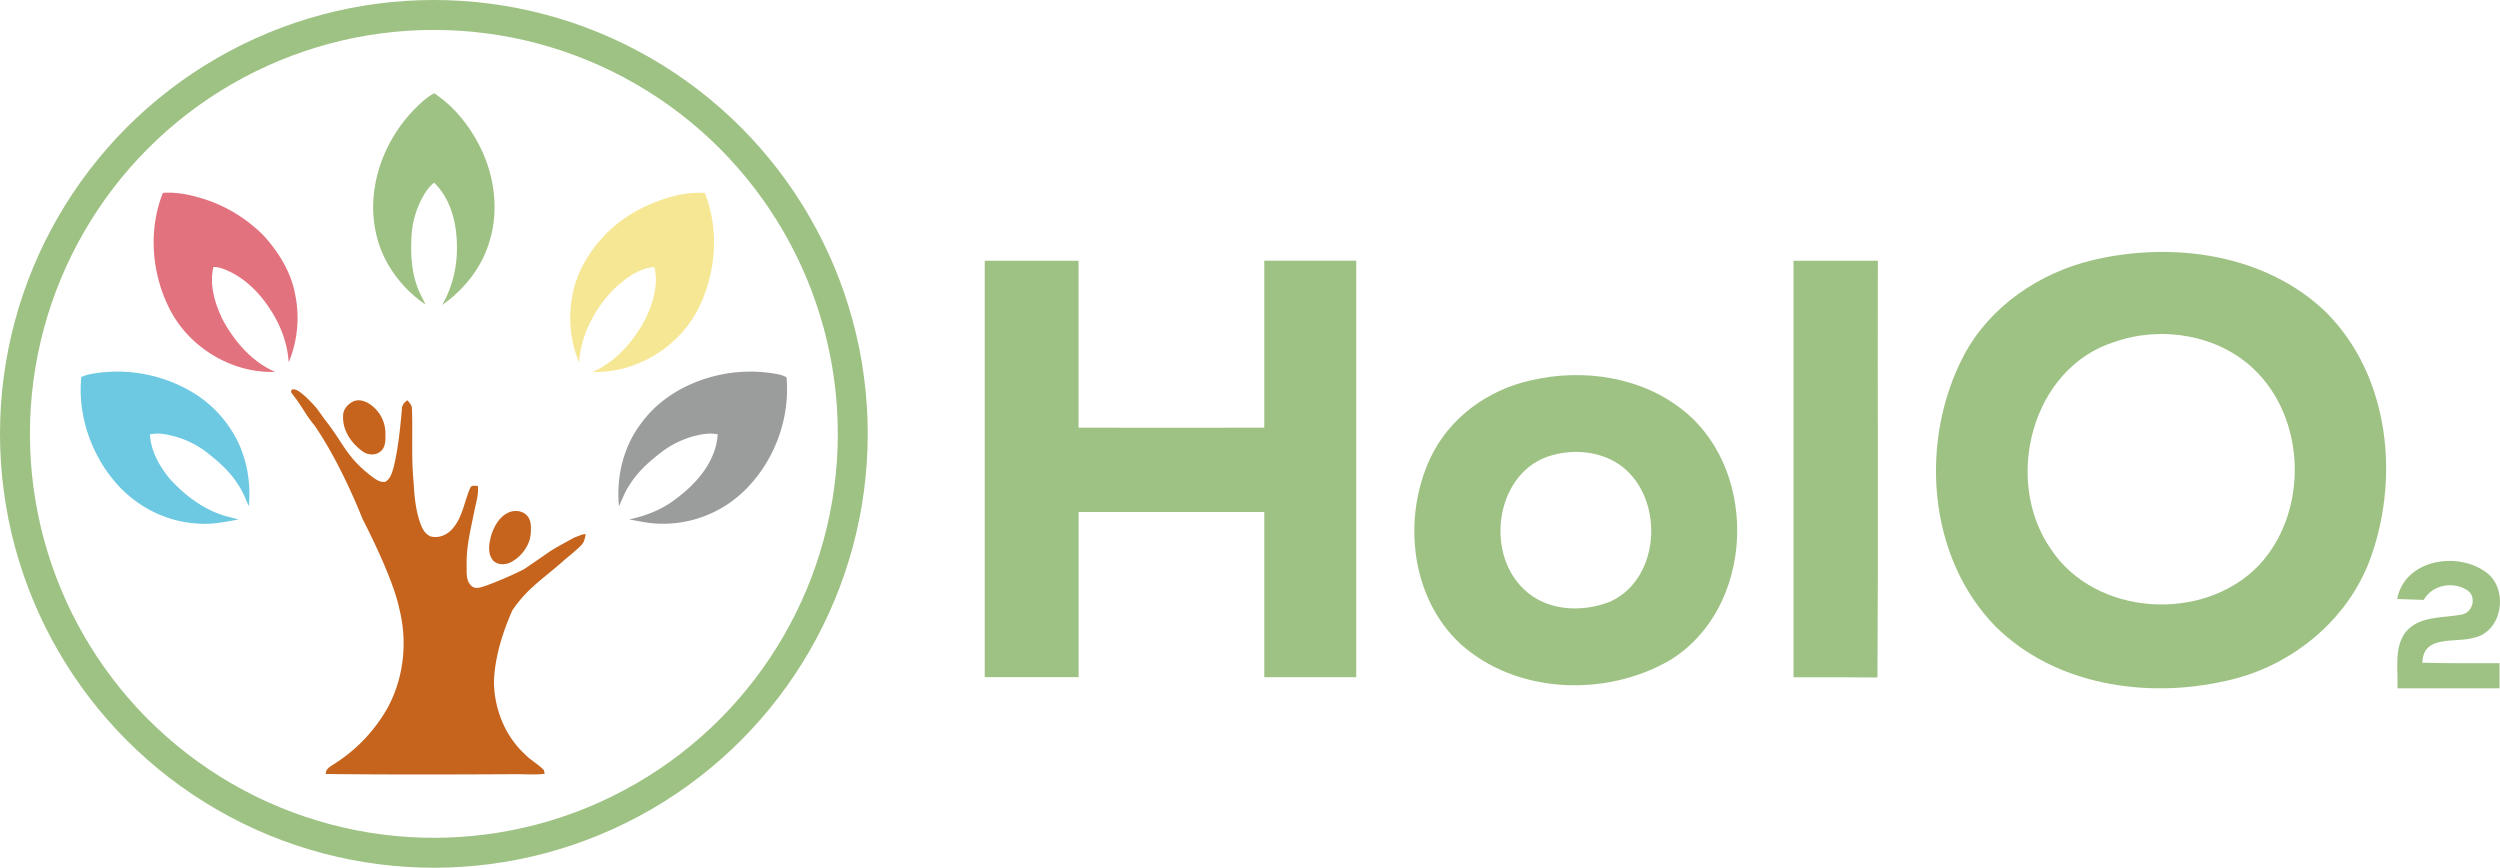
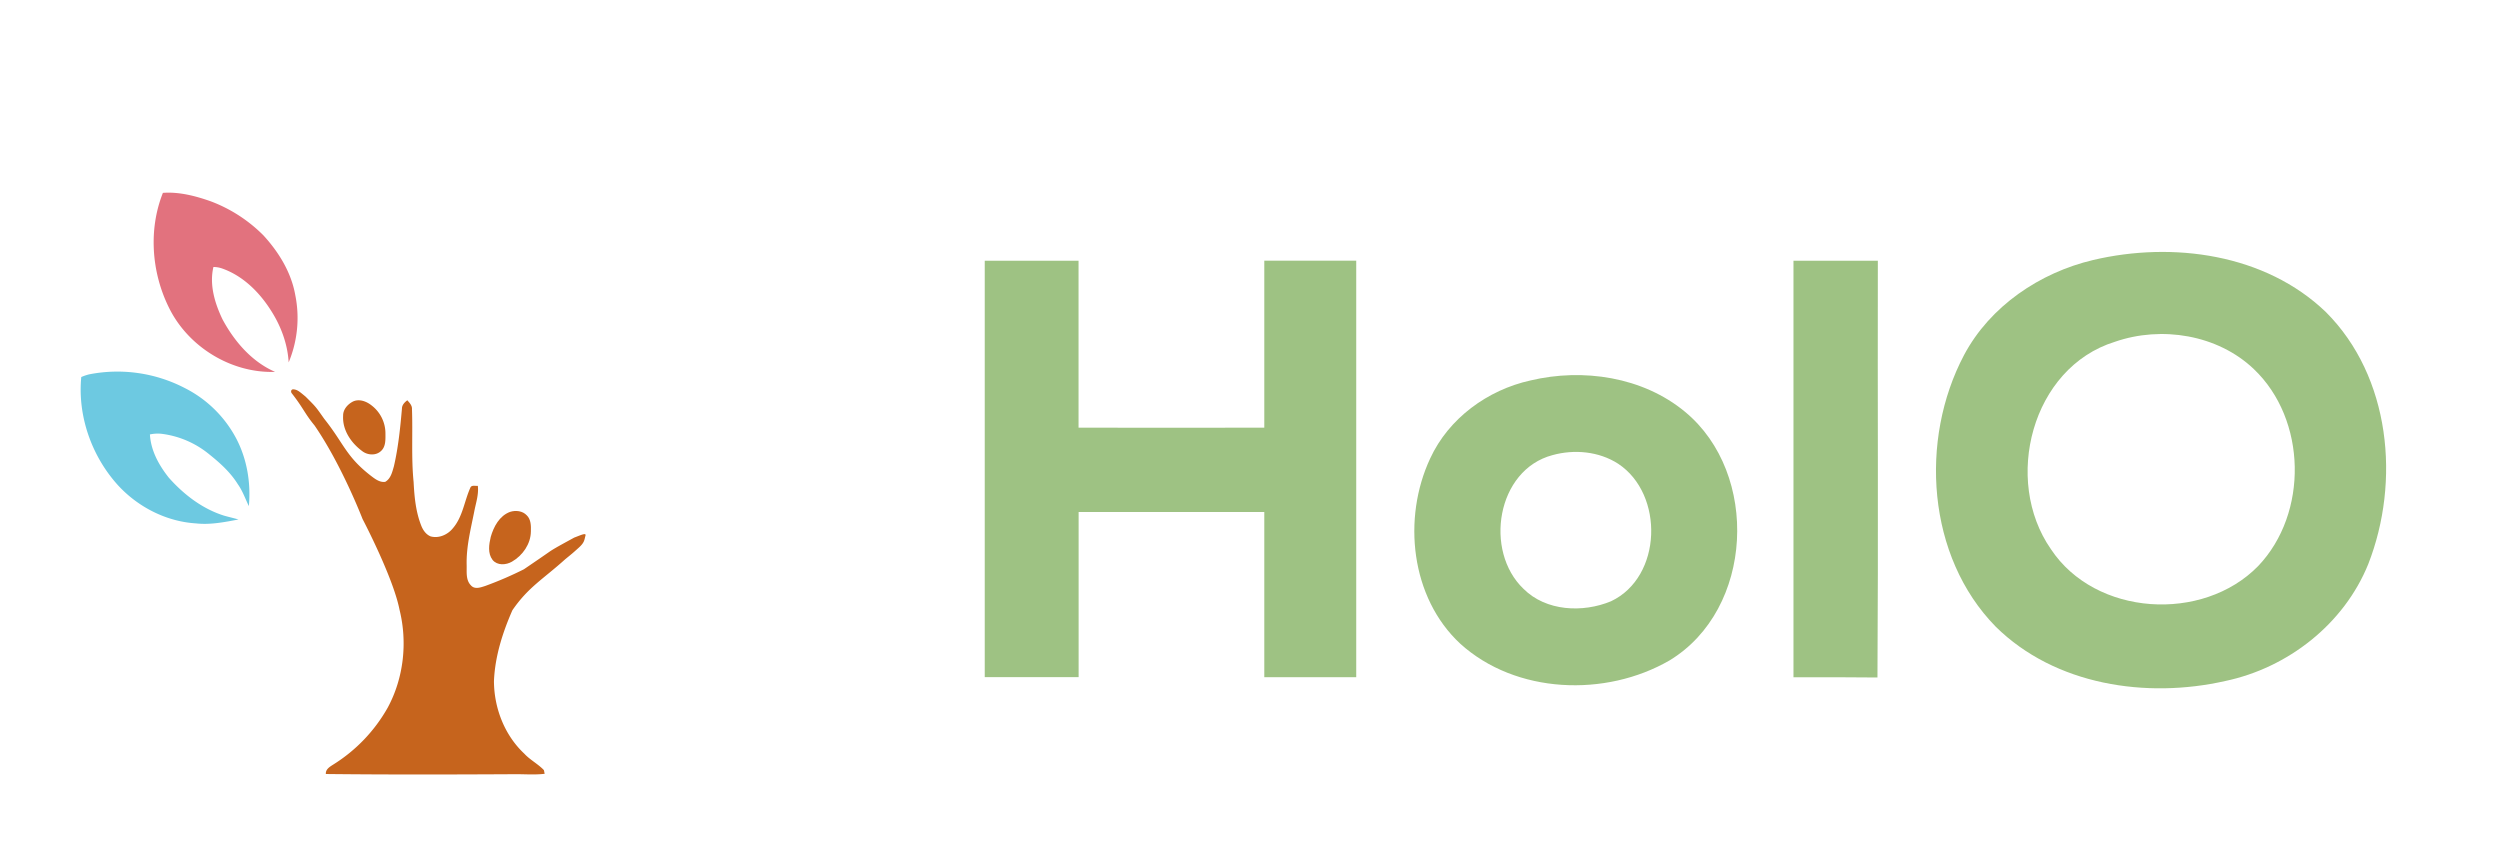
<svg xmlns="http://www.w3.org/2000/svg" viewBox="0 0 1657.13 575.18">
  <title>logo</title>
  <path d="M1390.16,175.78c52.68-12.39,114-4.13,154.22,34.52,42.88,42.83,49.5,112.23,28.11,167-16.07,39.75-53.18,68.8-94.82,77.56-52.23,11.84-112.83,2.79-152.13-36-45.62-46.51-50.74-123.82-21-180.08C1321.81,206.33,1354.79,184.14,1390.16,175.78ZM1404.54,230c-55.32,17.16-74.27,91.78-42.43,137.45,29.45,44.52,100.69,48.8,137.4,11.19,33.33-35,32.24-97.11-2.89-130.54C1472.64,225.23,1435.38,219.31,1404.54,230Z" fill="#9ec283" transform="translate(-2.66 -3.45)" />
  <path d="M655.4,176.28h62.18V286.92q61.49,0.15,123.12,0,0-55.37,0-110.69h60.94v276.1H840.7c0-36.51,0-73,0-109.49q-61.56.07-123.07,0-0.07,54.7,0,109.44H655.4V176.28Z" fill="#9ec283" transform="translate(-2.66 -3.45)" />
  <path d="M1191.47,176.28h55.92c-0.2,92.08.35,184.16-.25,276.25-18.61-.2-37.16-0.2-55.67-0.15Q1191.39,314.33,1191.47,176.28Z" fill="#9ec283" transform="translate(-2.66 -3.45)" />
  <path d="M1017.16,255.63c34.72-8.26,74.42-2.44,102.43,20.79,49.6,41,45.57,131-10.3,164.81-42.33,24.48-101.83,22.34-138.74-11.14-32.88-30.59-38.4-83.13-19.9-122.73C962.93,280.7,988.75,261.9,1017.16,255.63Zm14.58,49.5c-37.06,9.8-45.52,63.58-19.2,88.65,14.87,14.87,39.3,16,58,8.21,34-16.07,35.32-70.94,4.73-91.14C1062.48,302.59,1046.11,301.15,1031.73,305.13Z" fill="#9ec283" transform="translate(-2.66 -3.45)" />
-   <path d="M1591.63,400.5c5.06-26.74,41.41-32.12,60.23-16.71,13.57,11.65,9.22,38.23-9.14,42.35-12.39,3.73-34-2.27-34.39,16.59,17.06,0.51,34.08.24,51.17,0.31,0,5.53,0,11.06,0,16.67h-67.68c0.59-12.43-2.51-26.63,5.41-37.33,9.29-11,24.7-9.1,37.41-11.61,7.45-1.57,9.88-12.31,3.06-16.35-9.33-5.8-22.94-3.22-28.47,6.67Z" fill="#9ec283" transform="translate(-2.66 -3.45)" />
  <path d="M236.89,269.48c4.15-1.76,8.81.09,12.13,2.75a23.38,23.38,0,0,1,9.13,18.16c0,4.09.39,9-2.92,12-3.38,3.21-8.9,2.83-12.44.11-7.36-5.39-13.27-14-12.69-23.49C230,274.82,233.27,271.21,236.89,269.48Z" fill="#c6641d" transform="translate(-2.66 -3.45)" />
  <path d="M340.76,342.75c3.73-1.2,8.32-.7,11.09,2.31,2.82,2.75,2.82,7,2.71,10.62-0.09,8.34-5.46,16-12.53,20.06-3.93,2.29-9.76,2.7-12.87-1.16-3.33-4.35-2.39-10.28-1.21-15.25C329.89,352.55,333.74,345.31,340.76,342.75Z" fill="#c6641d" transform="translate(-2.66 -3.45)" />
  <path d="M196.93,261.5c2.81,0.19,4.08,1.38,8.28,4.85,7.2,7.18,6.56,6.53,12.36,14.71,13.28,16.68,14.26,24.93,31.24,38,2.64,2,5.64,4.27,9.17,3.79,3.69-2.05,4.7-6.59,5.79-10.36,2.9-12.54,4.2-25.38,5.32-38.18,0-2.44,1.74-4.18,3.56-5.54,1.48,1.68,3.26,3.47,3.08,5.92,0.6,16.09-.52,32.23,1.09,48.3,0.51,10,1.47,20.16,5.31,29.51,1.19,2.73,3.11,5.36,6,6.51,5.46,1.47,11.26-1.12,14.71-5.39,6.54-7.59,7.57-17.94,11.55-26.79,0.71-2.07,3.36-1.16,5-1.31,0.67,5.87-1.35,11.48-2.41,17.17-2.32,11.61-5.29,23.24-5,35.17,0.14,4.56-.71,10,2.79,13.56,2.42,2.83,6.12,1.55,9.48.45a237.93,237.93,0,0,0,25.68-11.07C362.1,372.5,360,373.94,367.12,369c3.67-2.5,11.67-6.71,16.17-9.21,3.8-1.37,8.25-3.62,7.42-1.21-0.79,3.13-.72,4.49-4.32,7.82-4.72,4.26-4.36,3.87-9.09,7.76-14.73,13.27-24.5,18.49-35,33.79-6.51,14.85-11.56,30.65-12.22,47,0.07,17.82,7,35.81,20.12,48.08,3.85,4.18,9.1,6.8,13,10.91,0.11,0.61.36,1.82,0.48,2.42-6.14.74-12.32,0.28-18.47,0.26-42.19.23-84.38,0.35-126.56-.12-0.25-3.23,2.75-4.87,5.09-6.38a105.38,105.38,0,0,0,35.9-37.57c10.64-19.66,13.22-43.32,7.83-65-4.19-21.43-24.5-60.1-24.5-60.1s-13.75-35.75-31.83-62c-6.65-8.07-7.18-11.21-15.19-21.45C195.25,262.89,195.7,261.62,196.93,261.5Z" fill="#c6641d" transform="translate(-2.66 -3.45)" />
-   <path d="M275.67,77.65c4.48-4.6,9.05-9.34,14.78-12.39,13.62,8.94,24,22.31,31.08,36.88,9.14,19,11.84,41.44,5.49,61.68-5.12,17.06-16.75,31.64-31.23,41.78a75.61,75.61,0,0,0,9.74-38.21c0.06-15.32-3.78-31.84-15.13-42.85-4,3.14-6.63,7.56-8.85,12a60.78,60.78,0,0,0-6.06,22.72c-0.75,11.94-.21,24.28,4.24,35.52,1.32,3.65,3.49,6.91,4.92,10.52C269,194.59,256.9,178.47,252.36,160,245,130.84,255.54,99.26,275.67,77.65Z" fill="#9ec283" transform="translate(-2.66 -3.45)" />
  <path d="M110.64,131.29c10.73-.79,21.43,2,31.49,5.52a97.73,97.73,0,0,1,35.12,22.64c10.23,11.14,18.53,24.66,21.16,39.73A76.54,76.54,0,0,1,194,243.66c-0.71-12.45-5.26-24.44-12-34.82-7.68-12-18.53-22.7-32.23-27.47a17.76,17.76,0,0,0-5.64-.95c-2.78,11.83.9,24,6,34.67,7.84,14.63,19.41,28.12,34.88,34.86-29.11,1-57.79-16.66-70.48-42.83C103.06,183.82,101,155.55,110.64,131.29Z" fill="#e2727e" transform="translate(-2.66 -3.45)" />
-   <path d="M432.19,139.43c11.74-5.27,24.71-8.91,37.66-8.14,9.65,24.28,7.56,52.58-3.88,75.89-12.71,26.14-41.36,43.79-70.44,42.77,15.54-6.79,27.15-20.36,35-35.09,5-10.59,8.71-22.7,5.9-34.43-10.19.79-18.91,7.33-26.23,14-13,13.11-22.54,30.54-23.67,49.23-7.15-16.74-7.68-36.08-2.21-53.4C392.13,167.51,410.26,149,432.19,139.43Z" fill="#f6e794" transform="translate(-2.66 -3.45)" />
  <path d="M61.71,251.6a97,97,0,0,1,63.41,9.05,78.61,78.61,0,0,1,34,33.21c7.27,13.76,9.92,29.64,8.49,45.07-2.36-4.84-4.09-10-7.25-14.42-4.84-7.86-11.77-14.12-18.92-19.84A61.71,61.71,0,0,0,109.81,291a25,25,0,0,0-7.77.41c0.57,10.73,6,20.49,12.56,28.72,9.9,11.13,22.2,20.6,36.56,25.11,3.18,0.91,6.41,1.64,9.61,2.54-9.3,1.75-18.76,3.67-28.27,2.6C113,349.14,94.43,339.7,81.17,325.43c-17.61-19.22-27.16-46-24.64-72.06A32,32,0,0,1,61.71,251.6Z" fill="#6dc9e1" transform="translate(-2.66 -3.45)" />
-   <path d="M427.56,284.16c9.87-13.68,24.44-23.45,40.28-28.9a97.4,97.4,0,0,1,50.94-3.66,28.63,28.63,0,0,1,5.22,1.85c2.48,27-7.74,54.91-26.8,74.14a77.33,77.33,0,0,1-60.52,22.84c-5.74-.38-11.34-1.74-17-2.64,11.15-2.43,22-6.62,31.07-13.73,13.8-10.17,26.5-24.86,27.64-42.7-6.06-1.28-12.21.2-18,1.81a63.43,63.43,0,0,0-18.44,9.34c-8.4,6.39-16.59,13.48-22.12,22.59-3,4.25-4.6,9.22-6.89,13.84C411.07,319.72,415.79,299.62,427.56,284.16Z" fill="#9b9d9d" transform="translate(-2.66 -3.45)" />
-   <circle cx="287.59" cy="287.59" fill="none" r="277.67" stroke="#9ec283" stroke-miterlimit="10" stroke-width="19.84" />
</svg>